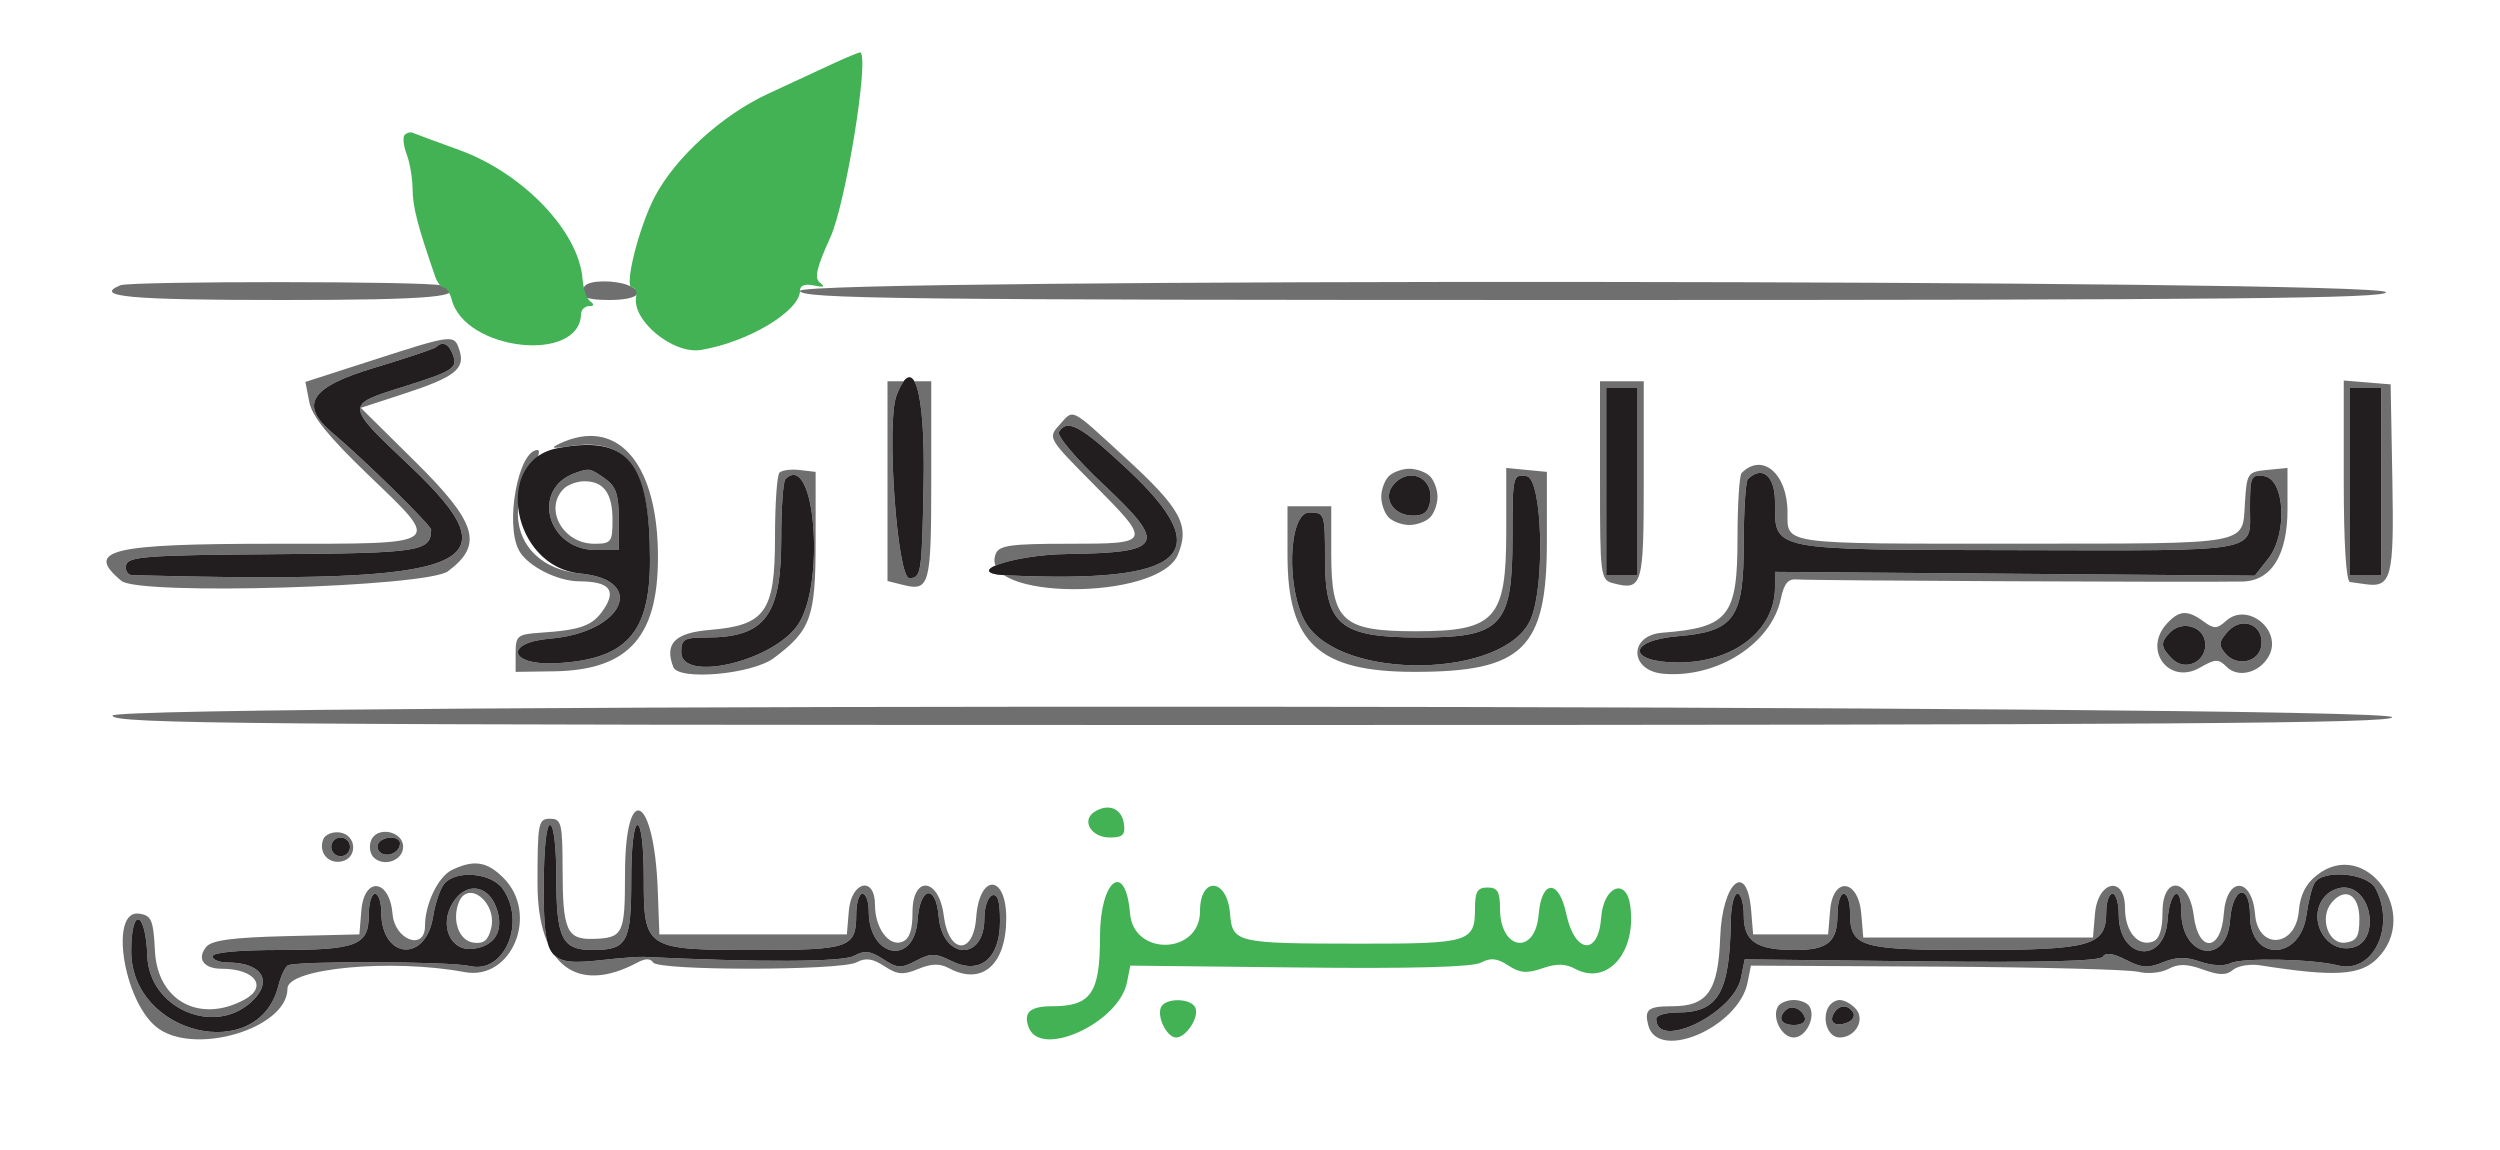
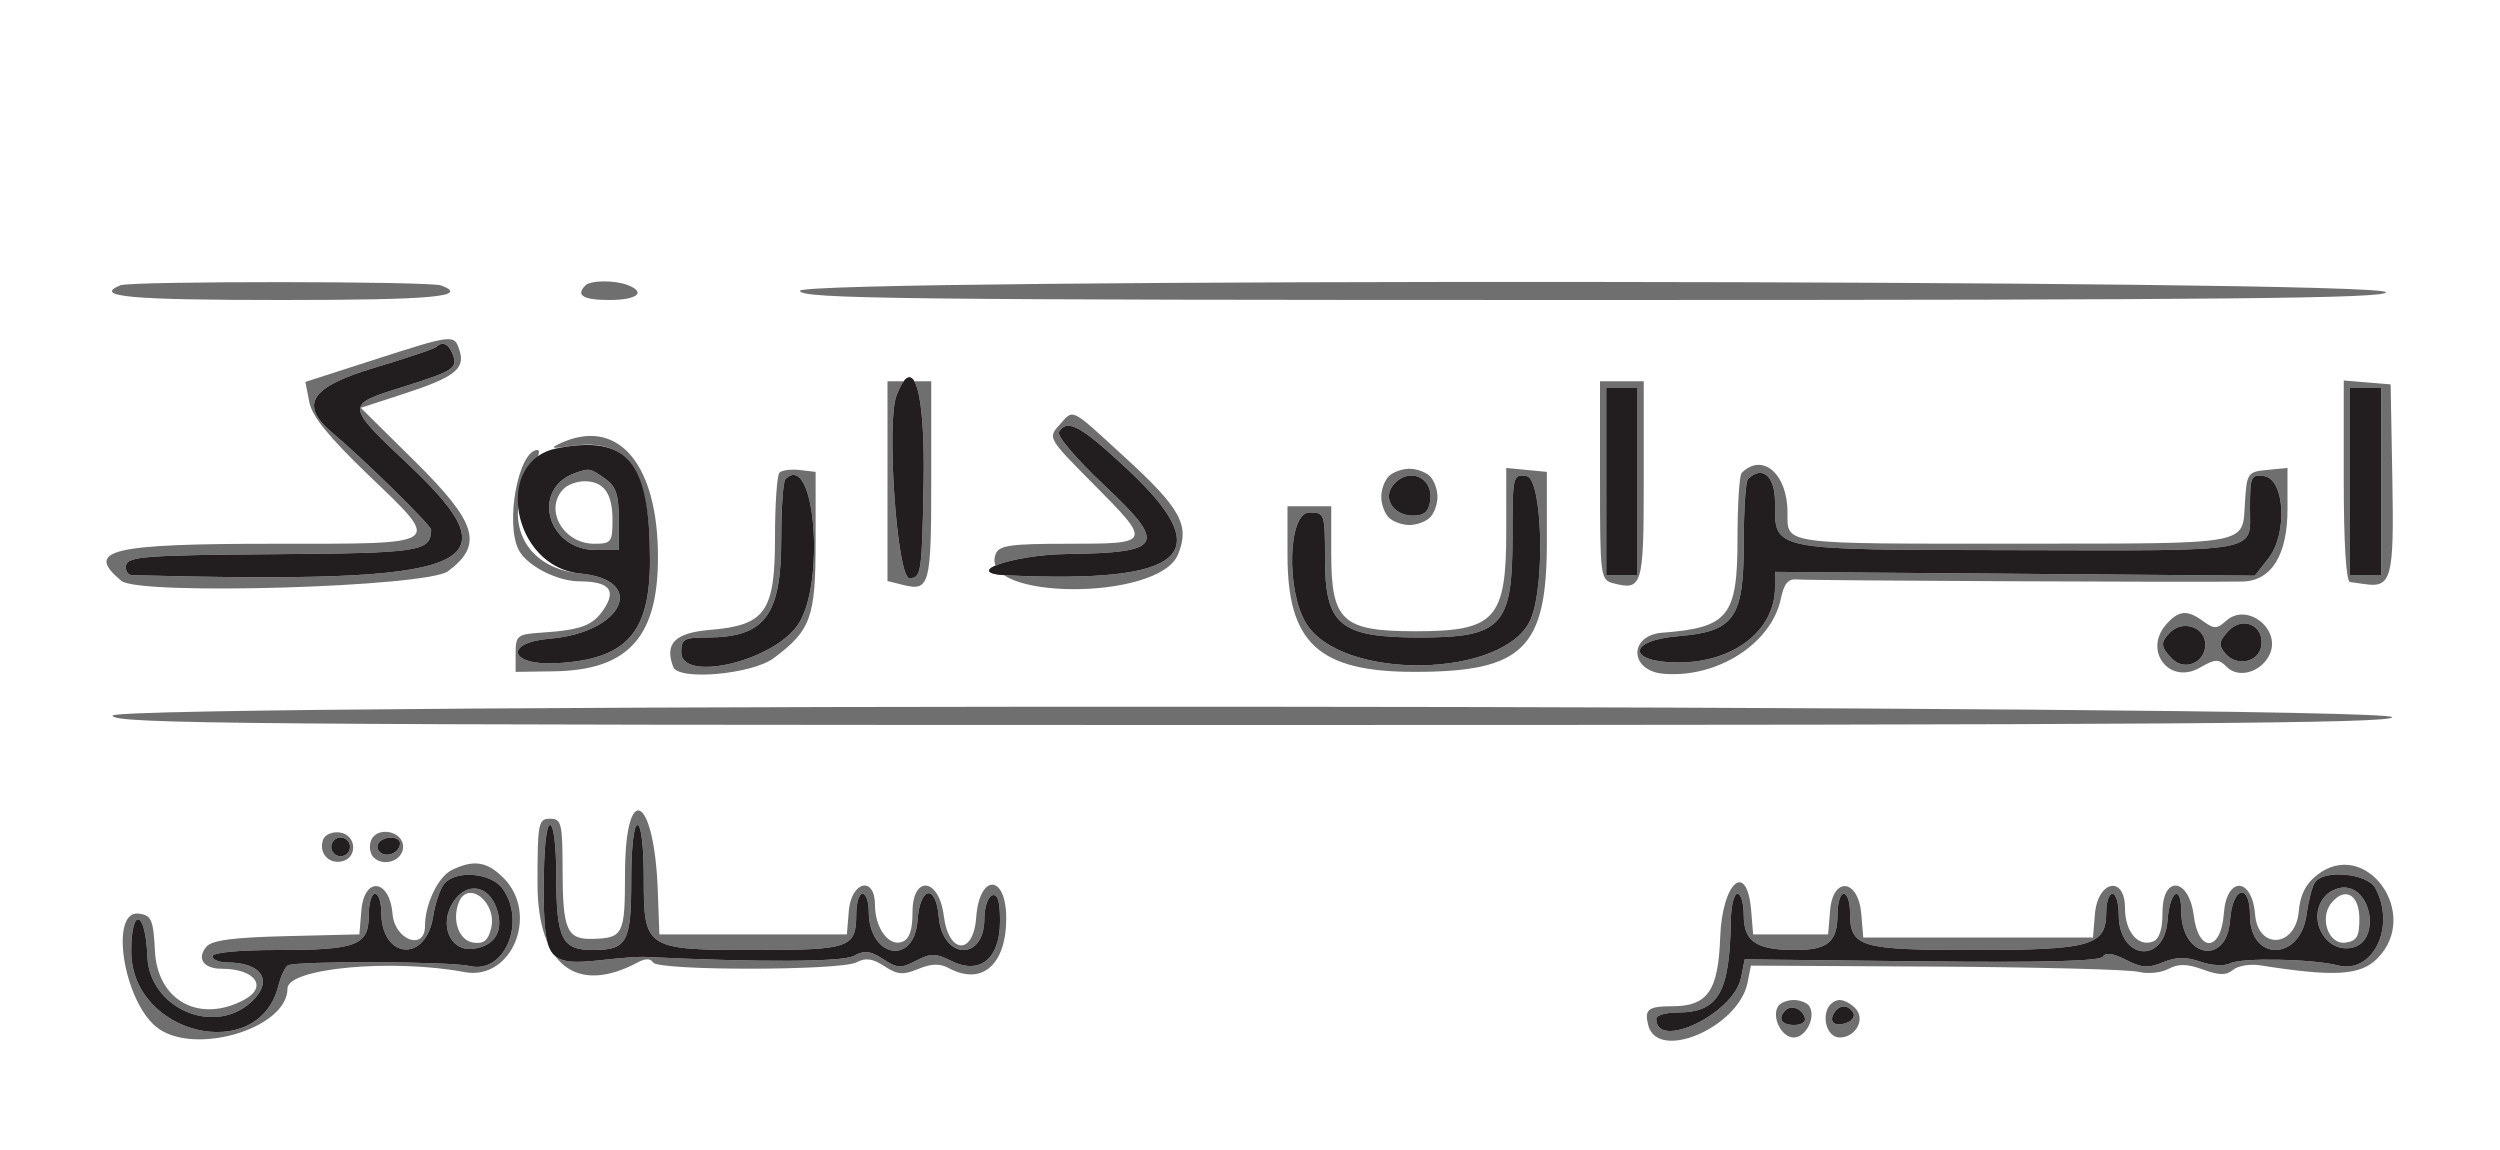
<svg xmlns="http://www.w3.org/2000/svg" width="400" height="184" viewBox="0 0 400 184" version="1.1">
  <path d="M 19.250 45.646 C 14.876 47.468, 20.700 48, 45 48 C 69.203 48, 75.227 47.452, 70.592 45.674 C 68.786 44.981, 20.910 44.955, 19.250 45.646 M 93.667 45.667 C 92.078 47.256, 93.301 48, 97.500 48 C 101.963 48, 103.459 46.774, 100.418 45.607 C 98.316 44.800, 94.499 44.834, 93.667 45.667 M 128 46.526 C 128 47.817, 143.788 48, 255.083 48 C 356.306 48, 382.082 47.746, 381.750 46.750 C 381.071 44.714, 128 44.490, 128 46.526 M 59.682 57.619 L 48.864 61.106 49.480 64.303 C 49.925 66.609, 52.563 69.869, 58.944 76 C 70.805 87.395, 71.343 87, 43.998 87 C 17.575 87, 13.468 87.994, 19.432 92.944 C 22.267 95.297, 68.270 93.938, 71.679 91.401 C 77.383 87.156, 76.330 83.646, 66.412 73.839 L 57.729 65.253 64.615 63.008 C 72.721 60.364, 74.459 59.021, 73.535 56.112 C 72.687 53.439, 72.631 53.445, 59.682 57.619 M 69.823 55.510 C 69.543 55.790, 65.080 57.290, 59.907 58.842 C 49.574 61.942, 47.803 64.755, 53.290 69.351 C 58.184 73.450, 68.999 84.069, 68.985 84.761 C 68.912 88.256, 67.355 88.498, 43.787 88.671 C 23.459 88.820, 20.459 89.042, 20.177 90.421 C 19.999 91.289, 20.449 92.015, 21.177 92.034 C 76.071 93.437, 82.779 90.781, 65.502 74.478 C 55.208 64.764, 55.212 64.812, 64.250 61.975 C 72.638 59.342, 73.290 58.919, 72.426 56.667 C 71.786 54.999, 70.781 54.552, 69.823 55.510 M 142 76.981 L 142 92.962 144.443 93.575 C 148.745 94.655, 149 93.723, 149 76.941 L 149 61 145.500 61 L 142 61 142 76.981 M 256 76.883 C 256 92.169, 256.079 92.787, 258.096 93.315 C 262.780 94.540, 263 93.802, 263 76.893 L 263 61 259.500 61 L 256 61 256 76.883 M 375 76.940 C 375 86.897, 375.380 93.048, 376 93.125 C 376.550 93.194, 377.563 93.336, 378.250 93.441 C 382.661 94.116, 383.065 92.623, 382.776 76.701 L 382.500 61.500 378.750 61.190 L 375 60.879 375 76.940 M 143.439 63.298 C 141.783 67.613, 143.540 92.500, 145.500 92.500 C 147.401 92.500, 147.514 91.741, 147.776 77.250 C 148.046 62.357, 146.146 56.245, 143.439 63.298 M 257 77 L 257 92 259.500 92 L 262 92 262 77 L 262 62 259.500 62 L 257 62 257 77 M 376 77 L 376 92 378.500 92 L 381 92 381 77 L 381 62 378.500 62 L 376 62 376 77 M 169.467 68.037 C 167.651 70.043, 167.731 70.182, 174.812 77.310 C 184.367 86.929, 184.339 87, 170.969 87 C 161.678 87, 159.838 87.258, 159.309 88.636 C 156.459 96.064, 185.335 96.189, 188.458 88.762 C 190.422 84.091, 188.951 81.373, 180.058 73.238 C 171.015 64.967, 171.867 65.385, 169.467 68.037 M 169.440 69.097 C 169.056 69.718, 172.163 73.391, 176.615 77.577 C 186.854 87.204, 186.203 88.425, 170.715 88.645 C 161.916 88.770, 153.679 91.719, 161.177 92.060 C 189.789 93.361, 195.015 88.749, 180.399 75.099 C 172.909 68.104, 170.776 66.936, 169.440 69.097 M 89.500 71 C 87.982 71.723, 88.364 71.819, 91.088 71.395 C 100.532 69.929, 103.984 74.803, 103.994 89.615 C 104.002 101.343, 100.196 105.523, 88.965 106.119 C 81.490 106.516, 80.561 102.810, 87.980 102.189 C 99.727 101.205, 103.637 92.796, 92.830 91.758 C 83.847 90.895, 80.170 83.153, 84.989 75.250 C 86.079 73.463, 86.539 72, 86.011 72 C 82.943 72, 80.752 83.799, 83.030 88.055 C 84.362 90.545, 89.140 92.996, 92.700 93.015 C 97.431 93.041, 98.638 94.378, 96.658 97.399 C 94.887 100.103, 93.047 100.797, 86.500 101.233 C 82.781 101.481, 82.500 101.711, 82.500 104.500 L 82.500 107.500 88.622 107.411 C 100.842 107.233, 105.594 101.652, 105.258 87.878 C 104.910 73.630, 98.468 66.730, 89.500 71 M 92 75.694 C 84.899 78.232, 87.541 88, 95.329 88 L 99 88 99 83.057 C 99 79.082, 98.564 77.808, 96.777 76.557 C 94.403 74.893, 94.295 74.874, 92 75.694 M 124.713 75.621 C 124.321 76.013, 124 80.680, 124 85.992 C 124 97.889, 122.482 100.047, 113.594 100.784 C 107.980 101.249, 106.282 102.966, 107.723 106.721 C 108.575 108.941, 120.320 107.899, 123.808 105.294 C 129.747 100.860, 130.500 98.766, 130.500 86.680 L 130.500 75.500 127.963 75.204 C 126.567 75.041, 125.104 75.229, 124.713 75.621 M 222.200 76.200 C 221.540 76.860, 221 78.345, 221 79.500 C 221 80.655, 221.540 82.140, 222.200 82.800 C 222.860 83.460, 224.345 84, 225.500 84 C 226.655 84, 228.140 83.460, 228.800 82.800 C 229.460 82.140, 230 80.655, 230 79.500 C 230 78.345, 229.460 76.860, 228.800 76.200 C 228.140 75.540, 226.655 75, 225.500 75 C 224.345 75, 222.860 75.540, 222.200 76.200 M 241 85.014 C 241 99.070, 239.253 101, 226.531 101 C 214.735 101, 213 99.403, 213 88.545 L 213 81 209.500 81 L 206 81 206 88.852 C 206 102.906, 211.006 107.500, 226.323 107.500 C 243.723 107.500, 247.500 103.786, 247.500 86.678 L 247.500 75.500 244.250 75.187 L 241 74.873 241 85.014 M 278.667 75.667 C 278.300 76.033, 278 80.741, 278 86.128 C 278 98.636, 276.588 100.413, 266 101.230 C 260.537 101.651, 260.696 107.350, 266.184 107.806 C 274.754 108.519, 283.408 102.993, 284.923 95.841 C 285.455 93.328, 286.109 92.553, 287.565 92.715 C 289.189 92.896, 351.746 93.186, 358.795 93.046 C 363.419 92.954, 366 88.811, 366 81.482 L 366 74.873 362.750 75.187 C 359.610 75.489, 359.489 75.668, 359.186 80.481 C 358.757 87.278, 360.492 86.968, 322.832 86.985 C 284.697 87.002, 286 87.179, 286 81.975 C 286 75.798, 281.987 72.346, 278.667 75.667 M 125.667 76.667 C 125.300 77.033, 125 81.338, 125 86.232 C 125 98.544, 122.380 102, 113.050 102 C 109.464 102, 109 102.270, 109 104.353 C 109 109.162, 123.221 105.967, 127.500 100.197 C 132.164 93.908, 130.448 71.885, 125.667 76.667 M 222.930 77.584 C 221.151 79.728, 222.943 82.500, 226.109 82.500 C 227.868 82.500, 228.589 81.869, 228.837 80.113 C 229.372 76.335, 225.384 74.628, 222.930 77.584 M 242 86.007 C 242 100.174, 240.305 102, 227.154 102 C 214.374 102, 212 100.027, 212 89.411 C 212 82.173, 211.942 82, 209.500 82 C 206.110 82, 205.731 94.407, 208.960 99.701 C 214.673 109.071, 240.966 108.559, 244.945 99 C 247.266 93.425, 246.752 76.536, 244.250 76.180 C 242.044 75.867, 242 76.057, 242 86.007 M 279.667 76.667 C 279.300 77.033, 279 81.680, 279 86.992 C 279 98.919, 277.492 101.046, 268.508 101.791 C 260.295 102.472, 260.330 106, 268.550 106 C 277.377 106, 283.987 100.864, 283.996 94 L 283.999 91.500 322.384 91.804 L 360.770 92.108 362.930 89.361 C 366.036 85.413, 365.584 76.654, 362.250 76.180 C 360.152 75.883, 360 76.231, 360 81.323 C 360 88.513, 362.308 88.105, 322.101 88.025 C 282.930 87.948, 284 88.163, 284 80.345 C 284 76.142, 281.940 74.393, 279.667 76.667 M 90.200 78.200 C 86.977 81.423, 90.065 87, 95.071 87 C 97.796 87, 98 86.735, 98 83.200 C 98 78.929, 96.600 77, 93.500 77 C 92.345 77, 90.860 77.540, 90.200 78.200 M 346.655 99.829 C 342.831 104.054, 347.072 109.643, 351.970 106.832 C 354.470 105.397, 354.955 105.384, 356.282 106.710 C 358.121 108.550, 361.589 107.637, 363.036 104.932 C 365.222 100.848, 359.594 96.253, 356.178 99.334 C 354.720 100.649, 354.246 100.661, 352.559 99.424 C 349.986 97.536, 348.646 97.628, 346.655 99.829 M 356.488 101.013 C 355.019 102.636, 354.942 103.225, 356.024 104.529 C 357.857 106.738, 361.430 105.990, 361.811 103.318 C 362.281 100.016, 358.767 98.495, 356.488 101.013 M 347.238 101.162 C 345.618 102.782, 345.676 103.533, 347.569 105.427 C 349.726 107.583, 353.246 105.740, 352.811 102.682 C 352.455 100.182, 349.127 99.273, 347.238 101.162 M 18 114.497 C 18 115.829, 38.809 116, 200.583 116 C 346.206 116, 383.082 115.747, 382.750 114.750 C 382.062 112.687, 18 112.434, 18 114.497 M 86 141.345 C 86 154.362, 92.186 159.252, 102.005 153.997 C 103.257 153.327, 104.084 153.327, 104.498 153.997 C 105.328 155.340, 134.541 155.316, 137.056 153.970 C 138.495 153.200, 139.613 153.356, 141.496 154.589 C 143.591 155.962, 144.497 156.037, 146.915 155.035 C 149.036 154.157, 150.364 154.125, 151.844 154.916 C 157.123 157.742, 161 154.360, 161 146.930 C 161 139.827, 156.700 139.721, 156.189 146.812 C 155.750 152.913, 151.772 152.674, 151 146.500 C 150.240 140.421, 146 139.965, 146 145.962 C 146 148.845, 145.512 150.250, 144.355 150.694 C 142.229 151.510, 140 148.498, 140 144.809 C 140 140.106, 136.207 140.958, 135.810 145.750 L 135.500 149.500 120.500 149.500 L 105.500 149.500 105.246 142.500 C 104.684 127.055, 100 124.769, 100 139.941 C 100 149.474, 99.696 150.086, 94.891 150.222 C 90.700 150.341, 90.033 148.841, 90.015 139.250 C 90.001 131.672, 89.837 131, 88 131 C 86.129 131, 86 131.667, 86 141.345 M 87 141.965 C 87 153.693, 87.705 154.571, 96.352 153.603 C 99.183 153.286, 102.175 153.060, 103 153.099 C 121.477 153.991, 134.759 153.932, 136.593 152.950 C 138.328 152.022, 139.259 152.123, 141.307 153.465 C 143.560 154.942, 144.177 154.971, 146.572 153.716 C 148.921 152.486, 149.672 152.489, 152.178 153.739 C 156.780 156.035, 160 153.423, 160 147.394 C 160 144.188, 159.629 142.958, 158.750 143.253 C 158.063 143.484, 157.500 145.154, 157.500 146.965 C 157.500 153.880, 150.780 153.589, 150.190 146.649 C 149.740 141.358, 147.201 141.809, 146.807 147.250 C 146.276 154.600, 139 153.257, 139 145.809 C 139 144.264, 138.550 143, 138 143 C 137.450 143, 137 144.485, 137 146.300 C 137 151.634, 135.974 152, 121.023 152 C 103.172 152, 103 151.889, 103 140.443 C 103 135.481, 102.588 132, 102 132 C 101.409 132, 101 135.600, 101 140.800 C 101 150.802, 100.341 152, 94.835 152 C 89.881 152, 89 150.199, 89 140.066 C 89 135.355, 88.584 132, 88 132 C 87.400 132, 87 135.988, 87 141.965 M 51.720 134.288 C 50.927 136.354, 52.475 138.248, 54.620 137.835 C 57.277 137.323, 57.081 133.583, 54.377 133.197 C 53.210 133.031, 52.014 133.521, 51.720 134.288 M 59.363 134.497 C 59.017 135.398, 59.196 136.596, 59.761 137.161 C 61.391 138.791, 64.500 137.692, 64.500 135.486 C 64.500 132.943, 60.272 132.128, 59.363 134.497 M 53 135.500 C 53 136.325, 53.675 137, 54.500 137 C 55.325 137, 56 136.325, 56 135.500 C 56 134.675, 55.325 134, 54.500 134 C 53.675 134, 53 134.675, 53 135.500 M 60.543 134.931 C 60.226 135.443, 60.425 136.144, 60.984 136.490 C 62.177 137.227, 64 136.291, 64 134.941 C 64 133.724, 61.293 133.716, 60.543 134.931 M 72.303 139.197 C 70.110 140.256, 68 144.646, 68 148.149 C 68 152.195, 63.156 150.422, 62.810 146.250 C 62.344 140.621, 58.269 140.163, 57.814 145.689 L 57.500 149.500 45.847 149.781 C 37.250 149.988, 33.883 150.436, 33.011 151.487 C 31.435 153.386, 32.568 155, 35.477 155 C 40.816 155, 42.915 157.905, 39.066 159.965 C 31.941 163.778, 25.212 160.129, 24.799 152.228 C 24.534 147.157, 24.242 146.463, 22.250 146.180 C 17.531 145.510, 19.657 159.833, 24.933 164.250 C 30.710 169.087, 46 164.666, 46 158.158 C 46 154.903, 62.721 153.356, 74.342 155.536 C 81.903 156.955, 86.316 146.225, 80.545 140.455 C 77.917 137.826, 75.806 137.504, 72.303 139.197 M 370.694 140.026 C 368.913 141.427, 368.022 143.202, 367.809 145.776 C 367.326 151.598, 361.288 152.057, 360.814 146.309 C 360.317 140.274, 356.243 140.177, 355.811 146.188 C 355.371 152.287, 351.753 152.522, 351 146.500 C 350.240 140.421, 346 139.965, 346 145.962 C 346 148.700, 345.497 150.256, 344.487 150.643 C 342.097 151.560, 340 149.067, 340 145.308 C 340 140, 335.636 140.854, 335.190 146.250 L 334.879 150 316.500 150 L 298.121 150 297.810 146.250 C 297.344 140.621, 293.269 140.163, 292.814 145.689 L 292.500 149.500 286.500 149.500 L 280.500 149.500 280.186 145.689 C 279.523 137.642, 275.551 141.097, 275.229 150 C 274.921 158.552, 273.213 161, 267.556 161 C 263.690 161, 263.058 161.505, 263.725 164.058 C 265.259 169.923, 278.176 164.367, 279.605 157.228 L 280.151 154.500 309.825 154.659 C 326.146 154.746, 340.696 155.122, 342.157 155.494 C 343.618 155.866, 345.770 155.658, 346.940 155.032 C 348.546 154.172, 349.897 154.195, 352.467 155.124 C 355.086 156.071, 356.196 156.082, 357.291 155.173 C 358.073 154.524, 360.016 154.199, 361.607 154.450 C 373.480 156.328, 377.637 156.090, 380.351 153.376 C 387.477 146.250, 378.521 133.869, 370.694 140.026 M 71.074 141.411 C 70.430 142.187, 69.630 144.549, 69.297 146.661 C 68.122 154.101, 61 153.472, 61 145.929 C 61 144.318, 60.550 143, 60 143 C 59.450 143, 59 144.559, 59 146.465 C 59 151.261, 57.074 152, 44.566 152 C 38.189 152, 34 152.396, 34 153 C 34 153.550, 35.088 154, 36.418 154 C 41.996 154, 43.804 157.057, 40.171 160.345 C 34.139 165.805, 23.868 161.265, 23.574 153.010 C 23.311 145.653, 21 144.921, 21 152.194 C 21 165.614, 41.370 170.415, 44.533 157.741 C 44.912 156.223, 45.595 154.751, 46.050 154.469 C 47.247 153.729, 72.005 153.808, 75.152 154.561 C 80.687 155.886, 84.228 147.626, 80.443 142.223 C 78.634 139.639, 72.953 139.147, 71.074 141.411 M 370.344 141.250 C 369.918 141.938, 369.329 144.252, 369.035 146.394 C 368.020 153.780, 360 153.893, 360 146.521 C 360 141.162, 357.202 141.801, 356.807 147.250 C 356.276 154.600, 349 153.257, 349 145.809 C 349 141.339, 347.147 142.557, 346.807 147.250 C 346.291 154.382, 339 153.568, 339 146.378 C 339 144.520, 338.550 143, 338 143 C 337.450 143, 337 144.324, 337 145.943 C 337 151.315, 334.607 152, 315.849 152 C 297.419 152, 296 151.566, 296 145.929 C 296 144.318, 295.550 143, 295 143 C 294.450 143, 294 144.485, 294 146.300 C 294 150.703, 292.460 152, 287.234 152 C 281.010 152, 279 150.649, 279 146.465 C 279 144.559, 278.550 143, 278 143 C 277.450 143, 276.971 144.912, 276.936 147.250 C 276.762 158.876, 274.951 162, 268.389 162 C 266.525 162, 265 162.450, 265 163 C 265 168.158, 277.418 162.161, 278.559 156.452 L 279.149 153.500 307.476 153.814 C 326.689 154.028, 336.013 153.788, 336.458 153.068 C 336.900 152.353, 338.106 152.521, 340.159 153.582 C 342.647 154.869, 343.730 154.940, 346.072 153.970 C 348.193 153.092, 349.753 153.067, 352.068 153.874 C 353.869 154.502, 355.898 154.609, 356.849 154.126 C 358.671 153.200, 370.028 153.422, 374.063 154.462 C 379.654 155.904, 383.361 148.280, 380.065 142.121 C 378.766 139.695, 371.699 139.061, 370.344 141.250 M 72.537 144.304 C 70.185 147.893, 71.991 152.253, 75.650 151.816 C 79.229 151.389, 80.693 148.874, 79.441 145.303 C 78.135 141.573, 74.656 141.069, 72.537 144.304 M 372.200 143.200 C 368.825 146.575, 371.968 152.727, 376.487 151.593 C 380.858 150.496, 379.541 142, 375 142 C 374.120 142, 372.860 142.540, 372.200 143.200 M 73.390 144.427 C 72.288 147.297, 73.452 150.493, 75.715 150.815 C 77.388 151.053, 78.087 150.500, 78.576 148.552 C 79.611 144.429, 74.844 140.637, 73.390 144.427 M 373.046 144.444 C 371.040 146.862, 372.565 151.202, 375.285 150.815 C 377.088 150.559, 377.500 149.851, 377.500 147.014 C 377.500 143.135, 375.223 141.821, 373.046 144.444 M 284.494 161.009 C 283.419 162.750, 285.050 166, 287 166 C 288.950 166, 290.581 162.750, 289.506 161.009 C 289.163 160.454, 288.035 160, 287 160 C 285.965 160, 284.837 160.454, 284.494 161.009 M 292.362 161.500 C 291.569 163.564, 292.644 166, 294.346 166 C 296.811 166, 298.441 163.236, 297 161.500 C 296.315 160.675, 295.121 160, 294.346 160 C 293.571 160, 292.678 160.675, 292.362 161.500 M 285.688 161.646 C 284.383 162.950, 285.006 164, 287.083 164 C 288.247 164, 288.992 163.476, 288.771 162.813 C 288.284 161.351, 286.614 160.719, 285.688 161.646 M 293.459 162.067 C 292.539 163.556, 293.606 164.365, 295.520 163.631 C 296.404 163.292, 296.847 162.561, 296.504 162.007 C 295.694 160.696, 294.289 160.723, 293.459 162.067" stroke="none" fill="#6f6f6f" fill-rule="evenodd" />
-   <path d="M 133.500 10.080 C 131.300 11.095, 126.504 13.319, 122.842 15.023 C 115.487 18.445, 108.027 25.239, 104.752 31.500 C 102.192 36.392, 99.795 46, 101.134 46 C 101.659 46, 101.955 46.623, 101.794 47.384 C 100.983 51.204, 107.660 56.737, 112.178 55.989 C 119.691 54.746, 128 49.765, 128 46.505 C 128 45.659, 128.806 45.364, 130.250 45.680 C 131.771 46.014, 132.089 45.880, 131.231 45.266 C 130.243 44.559, 130.607 42.938, 132.875 37.929 C 135.309 32.558, 139.060 9.502, 137.682 8.383 C 137.582 8.302, 135.700 9.065, 133.500 10.080 M 64.751 21.582 C 64.408 21.925, 64.549 23.314, 65.064 24.668 C 65.579 26.022, 66.007 28.563, 66.015 30.315 C 66.028 33.068, 66.836 36.184, 69.628 44.250 C 69.961 45.212, 70.578 46, 71 46 C 71.422 46, 71.997 46.880, 72.278 47.955 C 74.418 56.140, 92.756 58.173, 92.967 50.250 C 92.985 49.563, 93.563 48.993, 94.250 48.985 C 95.063 48.975, 95.135 48.712, 94.458 48.235 C 93.884 47.831, 93.326 46.247, 93.216 44.717 C 92.670 37.092, 83.741 27.719, 73.480 24 C 69.686 22.625, 66.311 21.378, 65.979 21.229 C 65.647 21.080, 65.094 21.239, 64.751 21.582 M 175.104 129.900 C 172.972 131.272, 174.591 134, 177.538 134 C 179.660 134, 180.080 133.588, 179.820 131.760 C 179.472 129.325, 177.319 128.476, 175.104 129.900 M 176 149.874 C 176 158.918, 174.566 161, 168.337 161 C 164.779 161, 163.680 162.004, 164.604 164.410 C 166.516 169.394, 179.021 163.648, 180.311 157.193 L 180.849 154.500 207.899 154.799 C 225.891 154.997, 235.624 154.736, 236.964 154.019 C 238.501 153.197, 239.537 153.306, 241.323 154.476 C 243.184 155.695, 244.306 155.789, 246.763 154.933 C 249.028 154.143, 250.438 154.164, 252.020 155.011 C 257.181 157.773, 261.894 152.358, 260.837 144.881 C 260.190 140.310, 256.549 141.823, 256.189 146.812 C 255.743 153.005, 251.942 152.594, 250.600 146.206 C 249.427 140.627, 246.650 140.695, 246.186 146.314 C 245.640 152.923, 240 152.069, 240 145.378 C 240 142.667, 239.605 142, 238 142 C 236.404 142, 236 142.667, 236 145.300 C 236 150.743, 235.162 151.001, 217.550 150.986 C 197.663 150.969, 197.197 150.861, 196.804 146.148 C 196.330 140.462, 192 140.154, 192 145.805 C 192 152.727, 181.380 153.059, 180.805 146.155 C 180.090 137.580, 176 140.745, 176 149.874 M 185.718 161.250 C 185.136 162.873, 186.753 166, 188.175 166 C 189.763 166, 191.866 162.814, 191.282 161.292 C 190.647 159.637, 186.309 159.604, 185.718 161.250" stroke="none" fill="#42b255" fill-rule="evenodd" />
  <path d="M 69.823 55.510 C 69.543 55.790, 65.080 57.290, 59.907 58.842 C 49.574 61.942, 47.803 64.755, 53.290 69.351 C 58.184 73.450, 68.999 84.069, 68.985 84.761 C 68.912 88.256, 67.355 88.498, 43.787 88.671 C 23.459 88.820, 20.459 89.042, 20.177 90.421 C 19.999 91.289, 20.449 92.015, 21.177 92.034 C 76.071 93.437, 82.779 90.781, 65.502 74.478 C 55.208 64.764, 55.212 64.812, 64.250 61.975 C 72.638 59.342, 73.290 58.919, 72.426 56.667 C 71.786 54.999, 70.781 54.552, 69.823 55.510 M 143.439 63.298 C 141.783 67.613, 143.540 92.500, 145.500 92.500 C 147.401 92.500, 147.514 91.741, 147.776 77.250 C 148.046 62.357, 146.146 56.245, 143.439 63.298 M 257 77 L 257 92 259.500 92 L 262 92 262 77 L 262 62 259.500 62 L 257 62 257 77 M 376 77 L 376 92 378.500 92 L 381 92 381 77 L 381 62 378.500 62 L 376 62 376 77 M 169.440 69.097 C 169.056 69.718, 172.163 73.391, 176.615 77.577 C 186.854 87.204, 186.203 88.425, 170.715 88.645 C 161.916 88.770, 153.679 91.719, 161.177 92.060 C 189.789 93.361, 195.015 88.749, 180.399 75.099 C 172.909 68.104, 170.776 66.936, 169.440 69.097 M 89.188 71.714 C 78.836 73.691, 81.928 90.710, 92.830 91.758 C 103.637 92.796, 99.727 101.205, 87.980 102.189 C 80.561 102.810, 81.490 106.516, 88.965 106.119 C 100.196 105.523, 104.002 101.343, 103.994 89.615 C 103.984 73.820, 100.461 69.561, 89.188 71.714 M 92 75.694 C 84.899 78.232, 87.541 88, 95.329 88 L 99 88 99 83.057 C 99 79.082, 98.564 77.808, 96.777 76.557 C 94.403 74.893, 94.295 74.874, 92 75.694 M 125.667 76.667 C 125.300 77.033, 125 81.338, 125 86.232 C 125 98.544, 122.380 102, 113.050 102 C 109.464 102, 109 102.270, 109 104.353 C 109 109.162, 123.221 105.967, 127.500 100.197 C 132.164 93.908, 130.448 71.885, 125.667 76.667 M 222.930 77.584 C 221.151 79.728, 222.943 82.500, 226.109 82.500 C 227.868 82.500, 228.589 81.869, 228.837 80.113 C 229.372 76.335, 225.384 74.628, 222.930 77.584 M 242 86.007 C 242 100.174, 240.305 102, 227.154 102 C 214.374 102, 212 100.027, 212 89.411 C 212 82.173, 211.942 82, 209.500 82 C 206.110 82, 205.731 94.407, 208.960 99.701 C 214.673 109.071, 240.966 108.559, 244.945 99 C 247.266 93.425, 246.752 76.536, 244.250 76.180 C 242.044 75.867, 242 76.057, 242 86.007 M 279.667 76.667 C 279.300 77.033, 279 81.680, 279 86.992 C 279 98.919, 277.492 101.046, 268.508 101.791 C 260.295 102.472, 260.330 106, 268.550 106 C 277.377 106, 283.987 100.864, 283.996 94 L 283.999 91.500 322.384 91.804 L 360.770 92.108 362.930 89.361 C 366.036 85.413, 365.584 76.654, 362.250 76.180 C 360.152 75.883, 360 76.231, 360 81.323 C 360 88.513, 362.308 88.105, 322.101 88.025 C 282.930 87.948, 284 88.163, 284 80.345 C 284 76.142, 281.940 74.393, 279.667 76.667 M 356.488 101.013 C 355.019 102.636, 354.942 103.225, 356.024 104.529 C 357.857 106.738, 361.430 105.990, 361.811 103.318 C 362.281 100.016, 358.767 98.495, 356.488 101.013 M 347.238 101.162 C 345.618 102.782, 345.676 103.533, 347.569 105.427 C 349.726 107.583, 353.246 105.740, 352.811 102.682 C 352.455 100.182, 349.127 99.273, 347.238 101.162 M 87 141.965 C 87 153.693, 87.705 154.571, 96.352 153.603 C 99.183 153.286, 102.175 153.060, 103 153.099 C 121.477 153.991, 134.759 153.932, 136.593 152.950 C 138.328 152.022, 139.259 152.123, 141.307 153.465 C 143.560 154.942, 144.177 154.971, 146.572 153.716 C 148.921 152.486, 149.672 152.489, 152.178 153.739 C 156.780 156.035, 160 153.423, 160 147.394 C 160 144.188, 159.629 142.958, 158.750 143.253 C 158.063 143.484, 157.500 145.154, 157.500 146.965 C 157.500 153.880, 150.780 153.589, 150.190 146.649 C 149.740 141.358, 147.201 141.809, 146.807 147.250 C 146.276 154.600, 139 153.257, 139 145.809 C 139 144.264, 138.550 143, 138 143 C 137.450 143, 137 144.485, 137 146.300 C 137 151.634, 135.974 152, 121.023 152 C 103.172 152, 103 151.889, 103 140.443 C 103 135.481, 102.588 132, 102 132 C 101.409 132, 101 135.600, 101 140.800 C 101 150.802, 100.341 152, 94.835 152 C 89.881 152, 89 150.199, 89 140.066 C 89 135.355, 88.584 132, 88 132 C 87.400 132, 87 135.988, 87 141.965 M 53 135.500 C 53 136.325, 53.675 137, 54.500 137 C 55.325 137, 56 136.325, 56 135.500 C 56 134.675, 55.325 134, 54.500 134 C 53.675 134, 53 134.675, 53 135.500 M 60.543 134.931 C 60.226 135.443, 60.425 136.144, 60.984 136.490 C 62.177 137.227, 64 136.291, 64 134.941 C 64 133.724, 61.293 133.716, 60.543 134.931 M 71.074 141.411 C 70.430 142.187, 69.630 144.549, 69.297 146.661 C 68.122 154.101, 61 153.472, 61 145.929 C 61 144.318, 60.550 143, 60 143 C 59.450 143, 59 144.559, 59 146.465 C 59 151.261, 57.074 152, 44.566 152 C 38.189 152, 34 152.396, 34 153 C 34 153.550, 35.088 154, 36.418 154 C 41.996 154, 43.804 157.057, 40.171 160.345 C 34.139 165.805, 23.868 161.265, 23.574 153.010 C 23.311 145.653, 21 144.921, 21 152.194 C 21 165.614, 41.370 170.415, 44.533 157.741 C 44.912 156.223, 45.595 154.751, 46.050 154.469 C 47.247 153.729, 72.005 153.808, 75.152 154.561 C 80.687 155.886, 84.228 147.626, 80.443 142.223 C 78.634 139.639, 72.953 139.147, 71.074 141.411 M 370.344 141.250 C 369.918 141.938, 369.329 144.252, 369.035 146.394 C 368.020 153.780, 360 153.893, 360 146.521 C 360 141.162, 357.202 141.801, 356.807 147.250 C 356.276 154.600, 349 153.257, 349 145.809 C 349 141.339, 347.147 142.557, 346.807 147.250 C 346.291 154.382, 339 153.568, 339 146.378 C 339 144.520, 338.550 143, 338 143 C 337.450 143, 337 144.324, 337 145.943 C 337 151.315, 334.607 152, 315.849 152 C 297.419 152, 296 151.566, 296 145.929 C 296 144.318, 295.550 143, 295 143 C 294.450 143, 294 144.485, 294 146.300 C 294 150.703, 292.460 152, 287.234 152 C 281.010 152, 279 150.649, 279 146.465 C 279 144.559, 278.550 143, 278 143 C 277.450 143, 276.971 144.912, 276.936 147.250 C 276.762 158.876, 274.951 162, 268.389 162 C 266.525 162, 265 162.450, 265 163 C 265 168.158, 277.418 162.161, 278.559 156.452 L 279.149 153.500 307.476 153.814 C 326.689 154.028, 336.013 153.788, 336.458 153.068 C 336.900 152.353, 338.106 152.521, 340.159 153.582 C 342.647 154.869, 343.730 154.940, 346.072 153.970 C 348.193 153.092, 349.753 153.067, 352.068 153.874 C 353.869 154.502, 355.898 154.609, 356.849 154.126 C 358.671 153.200, 370.028 153.422, 374.063 154.462 C 379.654 155.904, 383.361 148.280, 380.065 142.121 C 378.766 139.695, 371.699 139.061, 370.344 141.250 M 72.537 144.304 C 70.185 147.893, 71.991 152.253, 75.650 151.816 C 79.229 151.389, 80.693 148.874, 79.441 145.303 C 78.135 141.573, 74.656 141.069, 72.537 144.304 M 372.200 143.200 C 368.825 146.575, 371.968 152.727, 376.487 151.593 C 380.858 150.496, 379.541 142, 375 142 C 374.120 142, 372.860 142.540, 372.200 143.200 M 285.688 161.646 C 284.383 162.950, 285.006 164, 287.083 164 C 288.247 164, 288.992 163.476, 288.771 162.813 C 288.284 161.351, 286.614 160.719, 285.688 161.646 M 293.459 162.067 C 292.539 163.556, 293.606 164.365, 295.520 163.631 C 296.404 163.292, 296.847 162.561, 296.504 162.007 C 295.694 160.696, 294.289 160.723, 293.459 162.067" stroke="none" fill="#221e1f" fill-rule="evenodd" />
</svg>